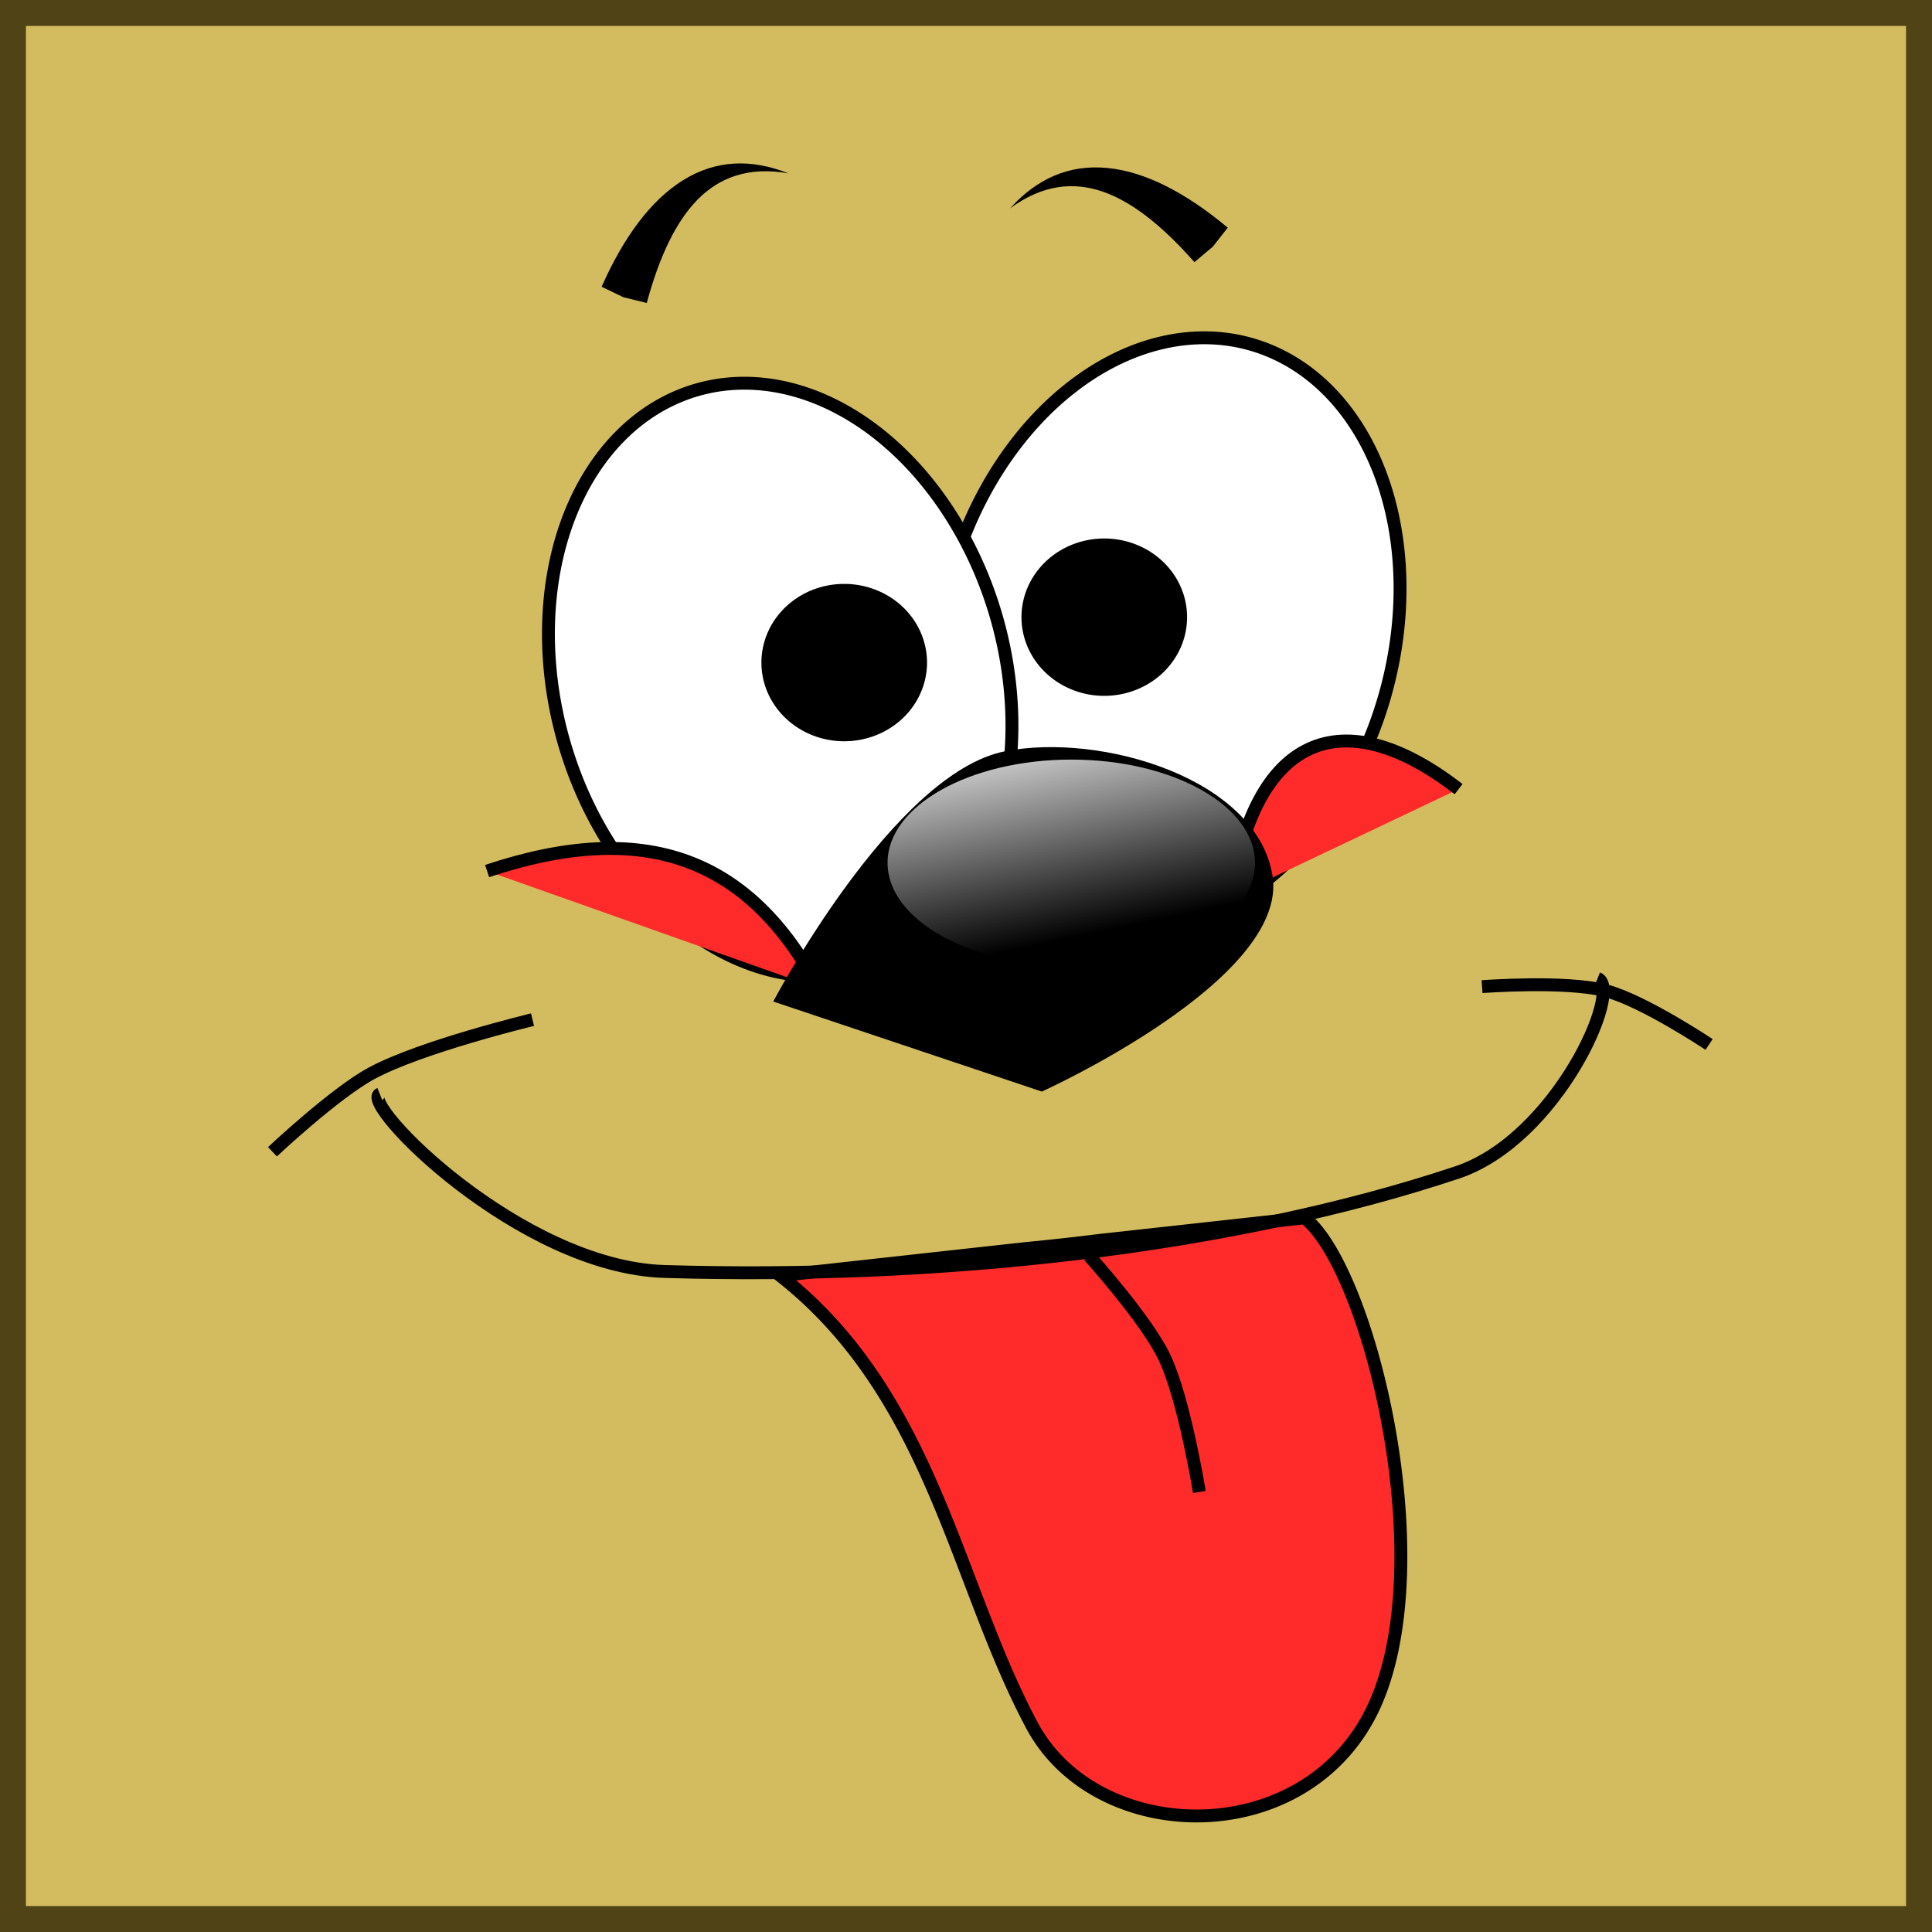
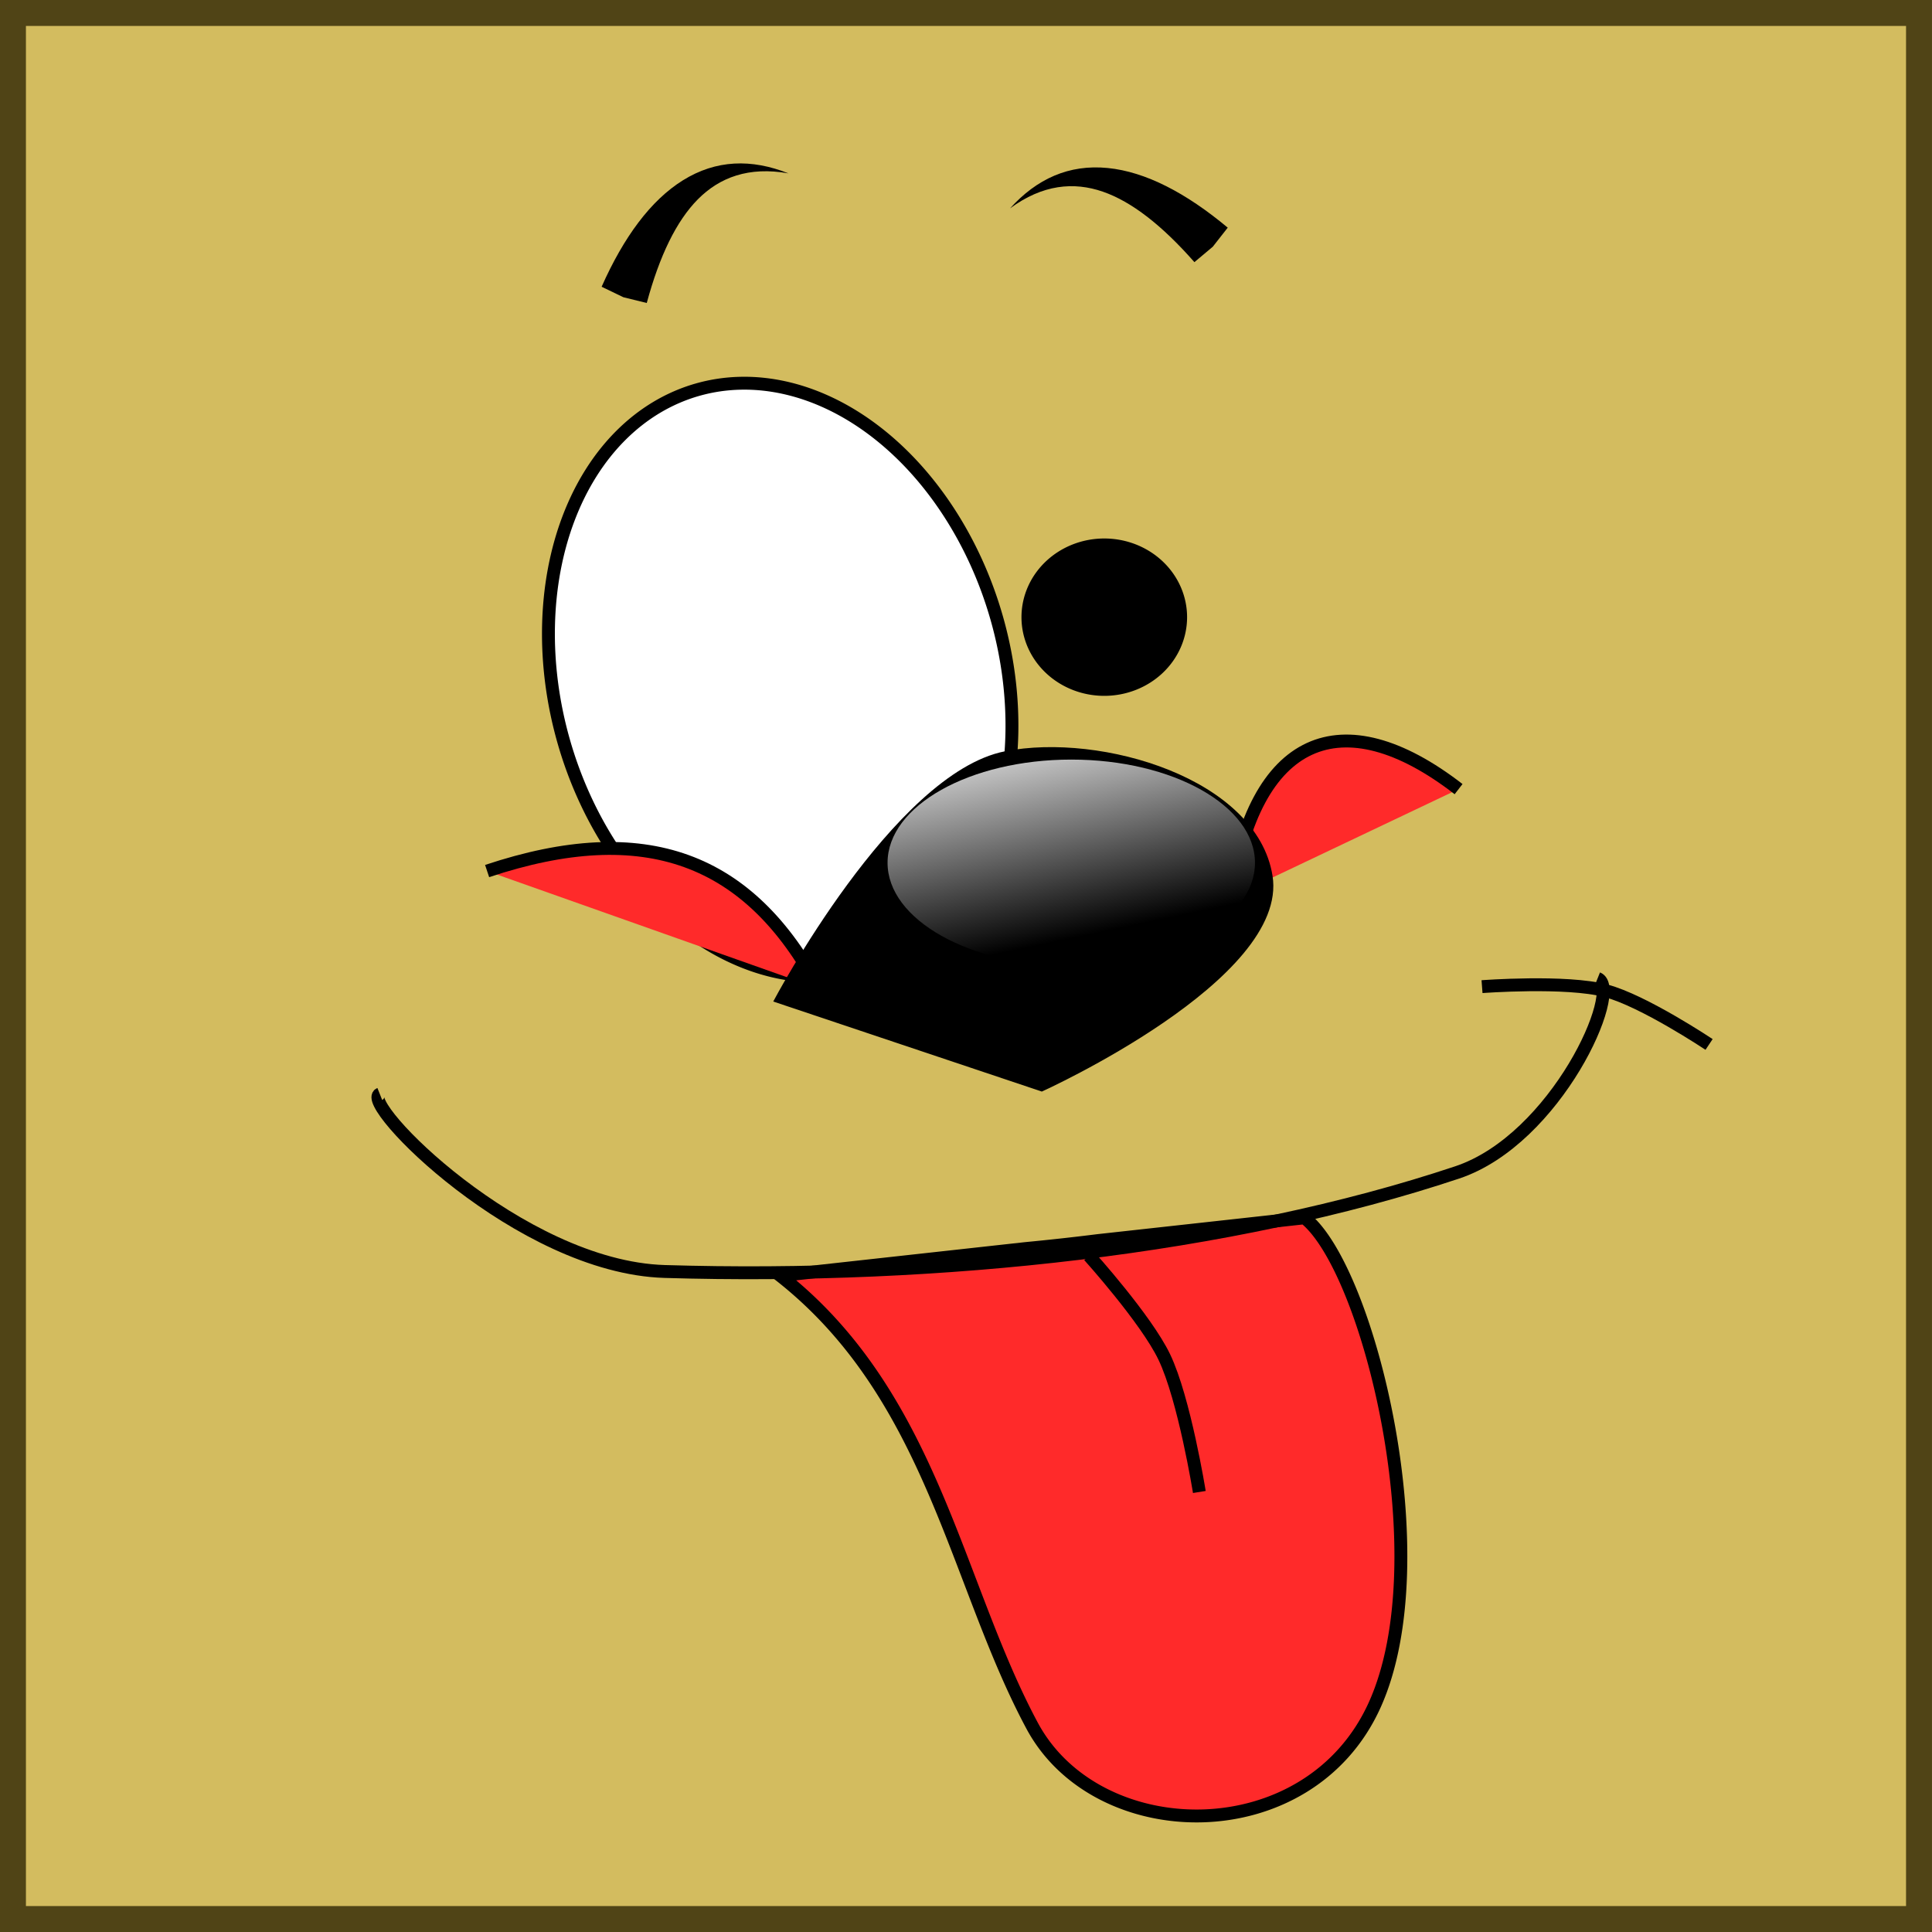
<svg xmlns="http://www.w3.org/2000/svg" xmlns:ns1="http://www.inkscape.org/namespaces/inkscape" xmlns:ns2="http://sodipodi.sourceforge.net/DTD/sodipodi-0.dtd" xmlns:xlink="http://www.w3.org/1999/xlink" width="150" height="150" viewBox="0 0 150 150" id="svg2" version="1.1" ns1:version="0.91 r13725" ns2:docname="59-Jacky.svg">
  <defs id="defs4">
    <linearGradient ns1:collect="always" id="linearGradient4424">
      <stop style="stop-color:#ffffff;stop-opacity:1;" offset="0" id="stop4426" />
      <stop style="stop-color:#ffffff;stop-opacity:0;" offset="1" id="stop4428" />
    </linearGradient>
    <ns1:path-effect effect="powerstroke" id="path-effect4200" is_visible="true" offset_points="0,0.5" sort_points="true" interpolator_type="Linear" interpolator_beta="0.2" start_linecap_type="zerowidth" linejoin_type="round" miter_limit="4" end_linecap_type="zerowidth" cusp_linecap_type="round" />
    <ns1:path-effect cusp_linecap_type="round" end_linecap_type="zerowidth" miter_limit="4" linejoin_type="round" start_linecap_type="zerowidth" interpolator_beta="0.2" interpolator_type="Linear" sort_points="true" offset_points="0.008,1.862" is_visible="true" id="path-effect4196" effect="powerstroke" />
    <ns1:path-effect effect="powerstroke" id="path-effect4192" is_visible="true" offset_points="0.008,1.862" sort_points="true" interpolator_type="Linear" interpolator_beta="0.2" start_linecap_type="zerowidth" linejoin_type="round" miter_limit="4" end_linecap_type="zerowidth" cusp_linecap_type="round" />
    <linearGradient id="linearGradient4152">
      <stop id="stop4154" offset="0" stop-color="#424343" />
      <stop id="stop4156" offset="0.36" stop-color="#c0ffff" />
      <stop id="stop4158" offset="0.51" stop-color="#ffffff" />
      <stop id="stop4160" offset="0.66" stop-color="#c0ffff" />
      <stop id="stop4162" offset="1" stop-color="#424343" />
    </linearGradient>
    <linearGradient id="linearGradient4178">
      <stop id="stop4180" offset="0" stop-color="#020202" />
      <stop id="stop4182" offset="0.2" stop-color="#01407f" />
      <stop id="stop4184" offset="0.4" stop-color="#127dcf" />
      <stop id="stop4186" offset="0.6" stop-color="#47b1f7" />
      <stop id="stop4188" offset="0.8" stop-color="#97ddfe" />
      <stop id="stop4190" offset="1" stop-color="#fbffff" />
    </linearGradient>
    <linearGradient id="linearGradient4207">
      <stop id="stop4209" offset="0" stop-color="#481318" />
      <stop id="stop4211" offset="0.2" stop-color="#edafb9" />
      <stop id="stop4213" offset="0.4" stop-color="#ffffac" />
      <stop id="stop4215" offset="0.6" stop-color="#402a16" />
      <stop id="stop4217" offset="0.8" stop-color="#454e00" />
      <stop id="stop4219" offset="1" stop-color="#eec28c" />
    </linearGradient>
    <clipPath clipPathUnits="userSpaceOnUse" id="clipPath4176">
      <rect style="fill:#000000;fill-opacity:1;stroke:#ff0000;stroke-width:4" id="rect4178" width="106.312" height="128.51" x="188.789" y="939.284" />
    </clipPath>
    <clipPath clipPathUnits="userSpaceOnUse" id="clipPath4347">
-       <path style="fill:none;fill-rule:evenodd;stroke:#000000;stroke-width:1.5;stroke-linecap:butt;stroke-linejoin:miter;stroke-opacity:1" d="m -2.133,1002.161 c 0,0 9.377,-16.453 17.628,-17.949 6.725,-1.219 17.509,1.905 18.59,8.654 1.111,6.941 -15.385,14.423 -15.385,14.423" id="path4349" ns1:connector-curvature="0" />
-     </clipPath>
+       </clipPath>
    <clipPath clipPathUnits="userSpaceOnUse" id="clipPath4402">
      <path style="fill:#000000;fill-opacity:1;fill-rule:evenodd;stroke:#000000;stroke-width:1.5;stroke-linecap:butt;stroke-linejoin:miter;stroke-opacity:1" d="m -1.492,1002.481 c 0,0 9.377,-16.453 17.628,-17.949 6.725,-1.219 17.509,1.905 18.59,8.654 1.111,6.941 -15.385,14.423 -15.385,14.423" id="path4404" ns1:connector-curvature="0" ns2:nodetypes="caac" />
    </clipPath>
    <linearGradient ns1:collect="always" xlink:href="#linearGradient4424" id="linearGradient4430" x1="17.418" y1="978.122" x2="21.264" y2="996.392" gradientUnits="userSpaceOnUse" />
    <filter ns1:collect="always" style="color-interpolation-filters:sRGB" id="filter4448" x="-0.084" width="1.169" y="-0.15" height="1.3">
      <feGaussianBlur ns1:collect="always" stdDeviation="1.002" id="feGaussianBlur4450" />
    </filter>
  </defs>
  <ns2:namedview id="base" pagecolor="#ffffff" bordercolor="#666666" borderopacity="1.0" ns1:pageopacity="0.0" ns1:pageshadow="2" ns1:zoom="3.1199997" ns1:cx="75.000008" ns1:cy="74.999999" ns1:document-units="px" ns1:current-layer="layer1" showgrid="false" units="px" fit-margin-top="0" fit-margin-left="0" fit-margin-right="0" fit-margin-bottom="0" showborder="false" ns1:window-width="973" ns1:window-height="870" ns1:window-x="670" ns1:window-y="27" ns1:window-maximized="0" objecttolerance="20" showguides="false">
    <ns1:grid type="xygrid" id="grid6433" spacingx="10" spacingy="10" originx="100" originy="100" />
  </ns2:namedview>
  <g ns1:label="Ebene 1" ns1:groupmode="layer" id="layer1" transform="translate(62.389,-923.635)">
    <g id="g4608">
      <rect y="924.642" x="-61.383" height="147.986" width="147.986" id="rect4136" style="opacity:1;fill:#d3bc5f;fill-opacity:1;fill-rule:evenodd;stroke:#504416;stroke-width:2.014;stroke-miterlimit:4;stroke-dasharray:none;stroke-dashoffset:0;stroke-opacity:1" />
      <g clip-path="none" transform="translate(0.641,-2.564)" id="g4251">
        <g id="g4221" transform="matrix(-1,0,0,1,25.221,-3.526)">
-           <path ns1:connector-curvature="0" id="ellipse4223" d="m -253.82,940.085 a 17.468,23.397 0 0 1 -17.468,23.397 17.468,23.397 0 0 1 -17.468,-23.397 17.468,23.397 0 0 1 17.468,-23.397 17.468,23.397 0 0 1 17.468,23.397 z" style="fill:#ffffff;fill-opacity:1;stroke:#000000;stroke-width:1;stroke-opacity:1" transform="matrix(0.962,-0.275,0.275,0.962,0,0)" />
+           <path ns1:connector-curvature="0" id="ellipse4223" d="m -253.82,940.085 z" style="fill:#ffffff;fill-opacity:1;stroke:#000000;stroke-width:1;stroke-opacity:1" transform="matrix(0.962,-0.275,0.275,0.962,0,0)" />
          <path ns1:connector-curvature="0" id="ellipse4225" d="m 8.474,977.642 a 5.959,5.639 0 0 1 -5.959,5.639 5.959,5.639 0 0 1 -5.959,-5.639 5.959,5.639 0 0 1 5.959,-5.639 5.959,5.639 0 0 1 5.959,5.639 z" style="fill:#000000;fill-opacity:1;stroke:#000000;stroke-width:0.94;stroke-opacity:1" />
        </g>
        <g id="g4217">
          <path ns1:connector-curvature="0" transform="matrix(0.962,-0.275,0.275,0.962,0,0)" style="fill:#ffffff;fill-opacity:1;stroke:#000000;stroke-width:1;stroke-opacity:1" d="m -253.82,940.085 a 17.468,23.397 0 0 1 -17.468,23.397 17.468,23.397 0 0 1 -17.468,-23.397 17.468,23.397 0 0 1 17.468,-23.397 17.468,23.397 0 0 1 17.468,23.397 z" id="path4180" />
-           <path ns1:connector-curvature="0" style="fill:#000000;fill-opacity:1;stroke:#000000;stroke-width:0.94;stroke-opacity:1" d="m 8.474,977.642 a 5.959,5.639 0 0 1 -5.959,5.639 5.959,5.639 0 0 1 -5.959,-5.639 5.959,5.639 0 0 1 5.959,-5.639 5.959,5.639 0 0 1 5.959,5.639 z" id="path4182" />
        </g>
      </g>
      <path ns2:nodetypes="cc" ns1:connector-curvature="0" id="path4186" d="m -24.569,991.263 c 12.303,-4.101 20.373,-0.994 25.762,9.121" style="fill:#ff2a2a;fill-rule:evenodd;stroke:#000000;stroke-width:1px;stroke-linecap:butt;stroke-linejoin:miter;stroke-opacity:1" />
      <path ns2:nodetypes="cc" ns1:connector-curvature="0" id="path4188" d="m 33.163,993.309 c 1.778,-12.518 8.619,-15.424 17.692,-8.406" style="fill:#ff2a2a;fill-rule:evenodd;stroke:#000000;stroke-width:1px;stroke-linecap:butt;stroke-linejoin:miter;stroke-opacity:1" />
      <path ns2:nodetypes="cc" ns1:connector-curvature="0" ns1:original-d="m -13.991925,946.71215 c 2.731868,-7.72248 6.8750262,-11.30956 12.820514,-9.61539" ns1:path-effect="#path-effect4192" id="path4190" d="m -13.992,946.712 c 0.607,0.146 1.212,0.295 1.817,0.447 0.994,-3.672 2.299,-6.364 3.964,-8.046 1.684,-1.7 3.948,-2.569 7.039,-2.017 -2.872,-1.142 -5.617,-1.064 -8.192,0.536 -2.505,1.557 -4.602,4.412 -6.315,8.266 0.561,0.274 1.123,0.545 1.686,0.813 z" style="fill:#000000;fill-rule:evenodd;stroke:none;stroke-width:1px;stroke-linecap:butt;stroke-linejoin:miter;stroke-opacity:1" />
      <path style="fill:#000000;fill-rule:evenodd;stroke:none;stroke-width:1px;stroke-linecap:butt;stroke-linejoin:miter;stroke-opacity:1" d="m 31.777,942.784 c 0.387,-0.489 0.772,-0.981 1.155,-1.474 -3.238,-2.702 -6.38,-4.339 -9.315,-4.631 -3.017,-0.3 -5.514,0.842 -7.587,3.134 2.531,-1.86 4.945,-2.079 7.207,-1.296 2.237,0.774 4.595,2.614 7.108,5.471 0.475,-0.404 0.953,-0.805 1.433,-1.203 z" id="path4194" ns1:path-effect="#path-effect4196" ns1:original-d="M 31.777074,942.78393 C 25.91787,937.05946 20.617035,935.66875 16.029291,939.81262" ns1:connector-curvature="0" ns2:nodetypes="cc" />
      <path ns1:connector-curvature="0" id="path4208" transform="translate(-62.389,923.635)" d="m 101.281,94.551 -16.07,1.771 a 3.599,26.9 85.023 0 1 -0.059,0.008 3.599,26.9 85.023 0 1 -5.539,0.609 L 60.576,99.039 c 11.828,9.294 13.582,23.794 19.553,34.936 5.073,9.467 21.473,9.758 26.602,-1.604 5.128,-11.362 -0.478,-33.93 -5.449,-37.82 z" style="fill:#ff2a2a;fill-opacity:1;fill-rule:evenodd;stroke:#000000;stroke-width:1px;stroke-linecap:butt;stroke-linejoin:miter;stroke-opacity:1" />
      <path ns2:nodetypes="cssc" ns1:connector-curvature="0" id="path4202" d="m -32.902,1008.571 c -1.655,0.662 10.848,13.441 22.115,13.782 21.354,0.646 43.997,-1.836 61.538,-7.692 7.691,-2.568 12.917,-14.256 10.897,-15.064" style="fill:none;fill-rule:evenodd;stroke:#000000;stroke-width:1px;stroke-linecap:butt;stroke-linejoin:miter;stroke-opacity:1" />
-       <path ns2:nodetypes="cac" ns1:connector-curvature="0" id="path4204" d="m -41.236,1013.058 c 0,0 4.816,-4.534 7.692,-6.09 3.863,-2.089 12.5,-4.167 12.5,-4.167" style="fill:none;fill-rule:evenodd;stroke:#000000;stroke-width:1px;stroke-linecap:butt;stroke-linejoin:miter;stroke-opacity:1" />
      <path ns2:nodetypes="cac" ns1:connector-curvature="0" id="path4206" d="m 52.675,1000.238 c 0,0 6.513,-0.493 9.615,0.321 2.912,0.763 8.013,4.167 8.013,4.167" style="fill:none;fill-rule:evenodd;stroke:#000000;stroke-width:1px;stroke-linecap:butt;stroke-linejoin:miter;stroke-opacity:1" />
      <path ns2:nodetypes="cac" ns1:connector-curvature="0" id="path4210" d="m 22.161,1021.132 c 0,0 4.434,4.916 5.845,7.86 1.559,3.255 2.721,10.48 2.721,10.48" style="fill:none;fill-rule:evenodd;stroke:#000000;stroke-width:1px;stroke-linecap:butt;stroke-linejoin:miter;stroke-opacity:1" />
      <g transform="translate(0.641,-2.564)" clip-path="url(#clipPath4402)" id="g4271">
        <g transform="matrix(-1,0,0,1,25.221,-3.526)" id="g4273">
-           <path ns1:connector-curvature="0" transform="matrix(0.962,-0.275,0.275,0.962,0,0)" style="fill:#ffffff;fill-opacity:1;stroke:#000000;stroke-width:1;stroke-opacity:1" d="m -253.82,940.085 a 17.468,23.397 0 0 1 -17.468,23.397 17.468,23.397 0 0 1 -17.468,-23.397 17.468,23.397 0 0 1 17.468,-23.397 17.468,23.397 0 0 1 17.468,23.397 z" id="path4275" />
          <path ns1:connector-curvature="0" style="fill:#000000;fill-opacity:1;stroke:#000000;stroke-width:0.94;stroke-opacity:1" d="m 8.474,977.642 a 5.959,5.639 0 0 1 -5.959,5.639 5.959,5.639 0 0 1 -5.959,-5.639 5.959,5.639 0 0 1 5.959,-5.639 5.959,5.639 0 0 1 5.959,5.639 z" id="path4277" />
        </g>
        <g id="g4279">
          <path ns1:connector-curvature="0" id="path4281" d="m -253.82,940.085 a 17.468,23.397 0 0 1 -17.468,23.397 17.468,23.397 0 0 1 -17.468,-23.397 17.468,23.397 0 0 1 17.468,-23.397 17.468,23.397 0 0 1 17.468,23.397 z" style="fill:#ffffff;fill-opacity:1;stroke:#000000;stroke-width:1;stroke-opacity:1" transform="matrix(0.962,-0.275,0.275,0.962,0,0)" />
          <path ns1:connector-curvature="0" id="path4283" d="m 8.474,977.642 a 5.959,5.639 0 0 1 -5.959,5.639 5.959,5.639 0 0 1 -5.959,-5.639 5.959,5.639 0 0 1 5.959,-5.639 5.959,5.639 0 0 1 5.959,5.639 z" style="fill:#000000;fill-opacity:1;stroke:#000000;stroke-width:0.94;stroke-opacity:1" />
        </g>
      </g>
      <path style="fill:#000000;fill-opacity:1;fill-rule:evenodd;stroke:none;stroke-width:1;stroke-linecap:butt;stroke-linejoin:miter;stroke-opacity:1" d="m -2.354,1001.393 c 0,0 9.33,-17.726 17.991,-19.428 7.495,-1.473 19.572,2.128 20.774,9.671 1.287,8.072 -17.912,16.748 -17.912,16.748" id="path4400" ns1:connector-curvature="0" ns2:nodetypes="caac" />
      <ellipse ry="8.013" rx="14.263" cy="990.622" cx="20.784" id="path4422" style="fill:url(#linearGradient4430);fill-opacity:1;stroke:none;stroke-width:1;stroke-opacity:1;filter:url(#filter4448)" />
    </g>
  </g>
</svg>